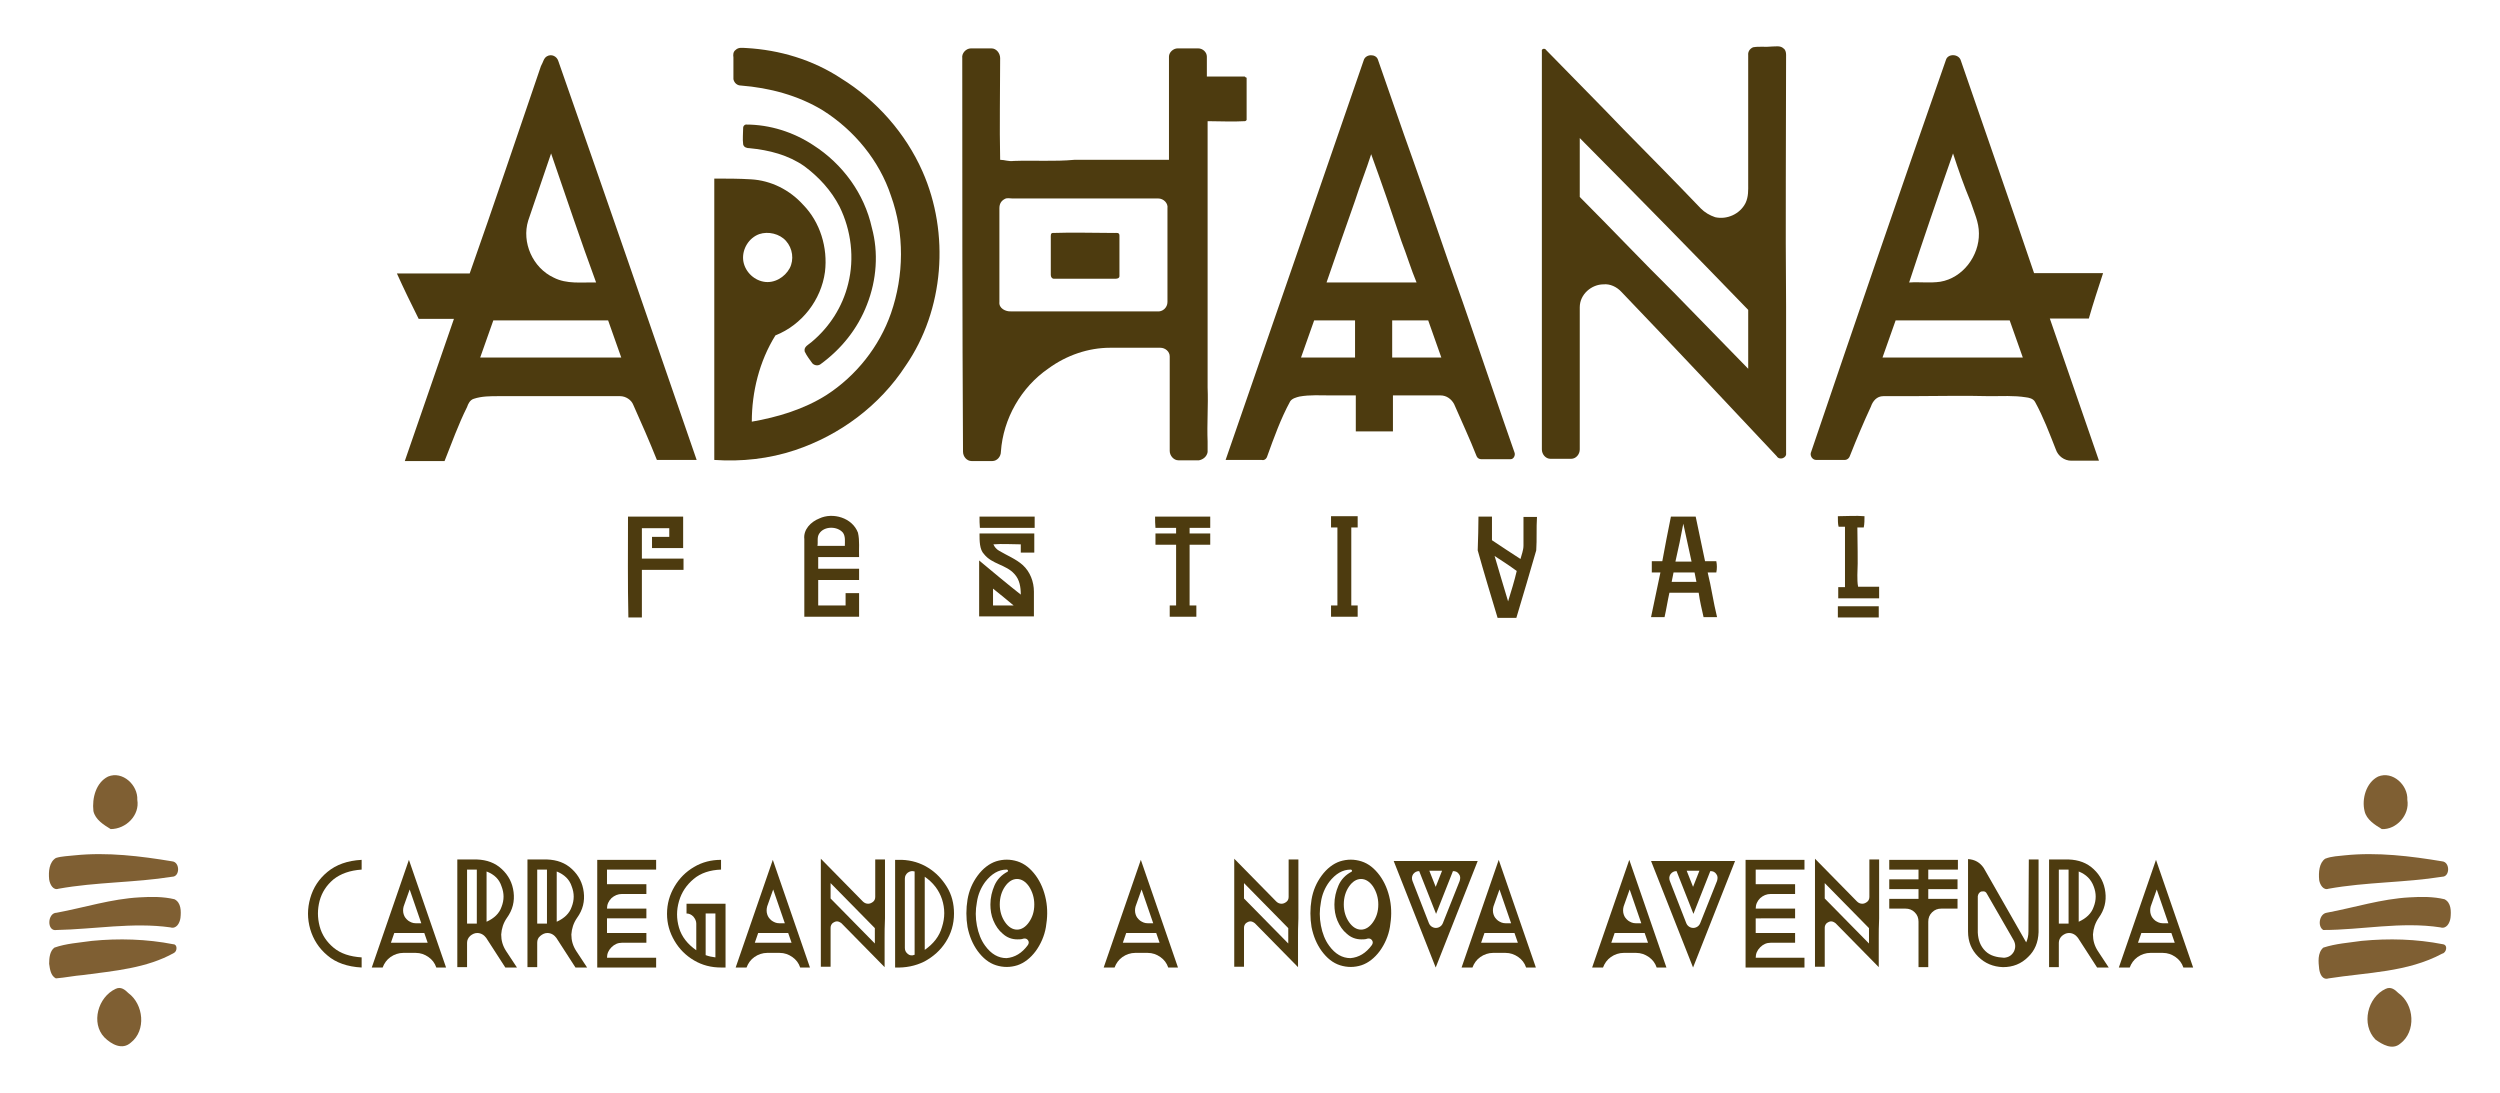
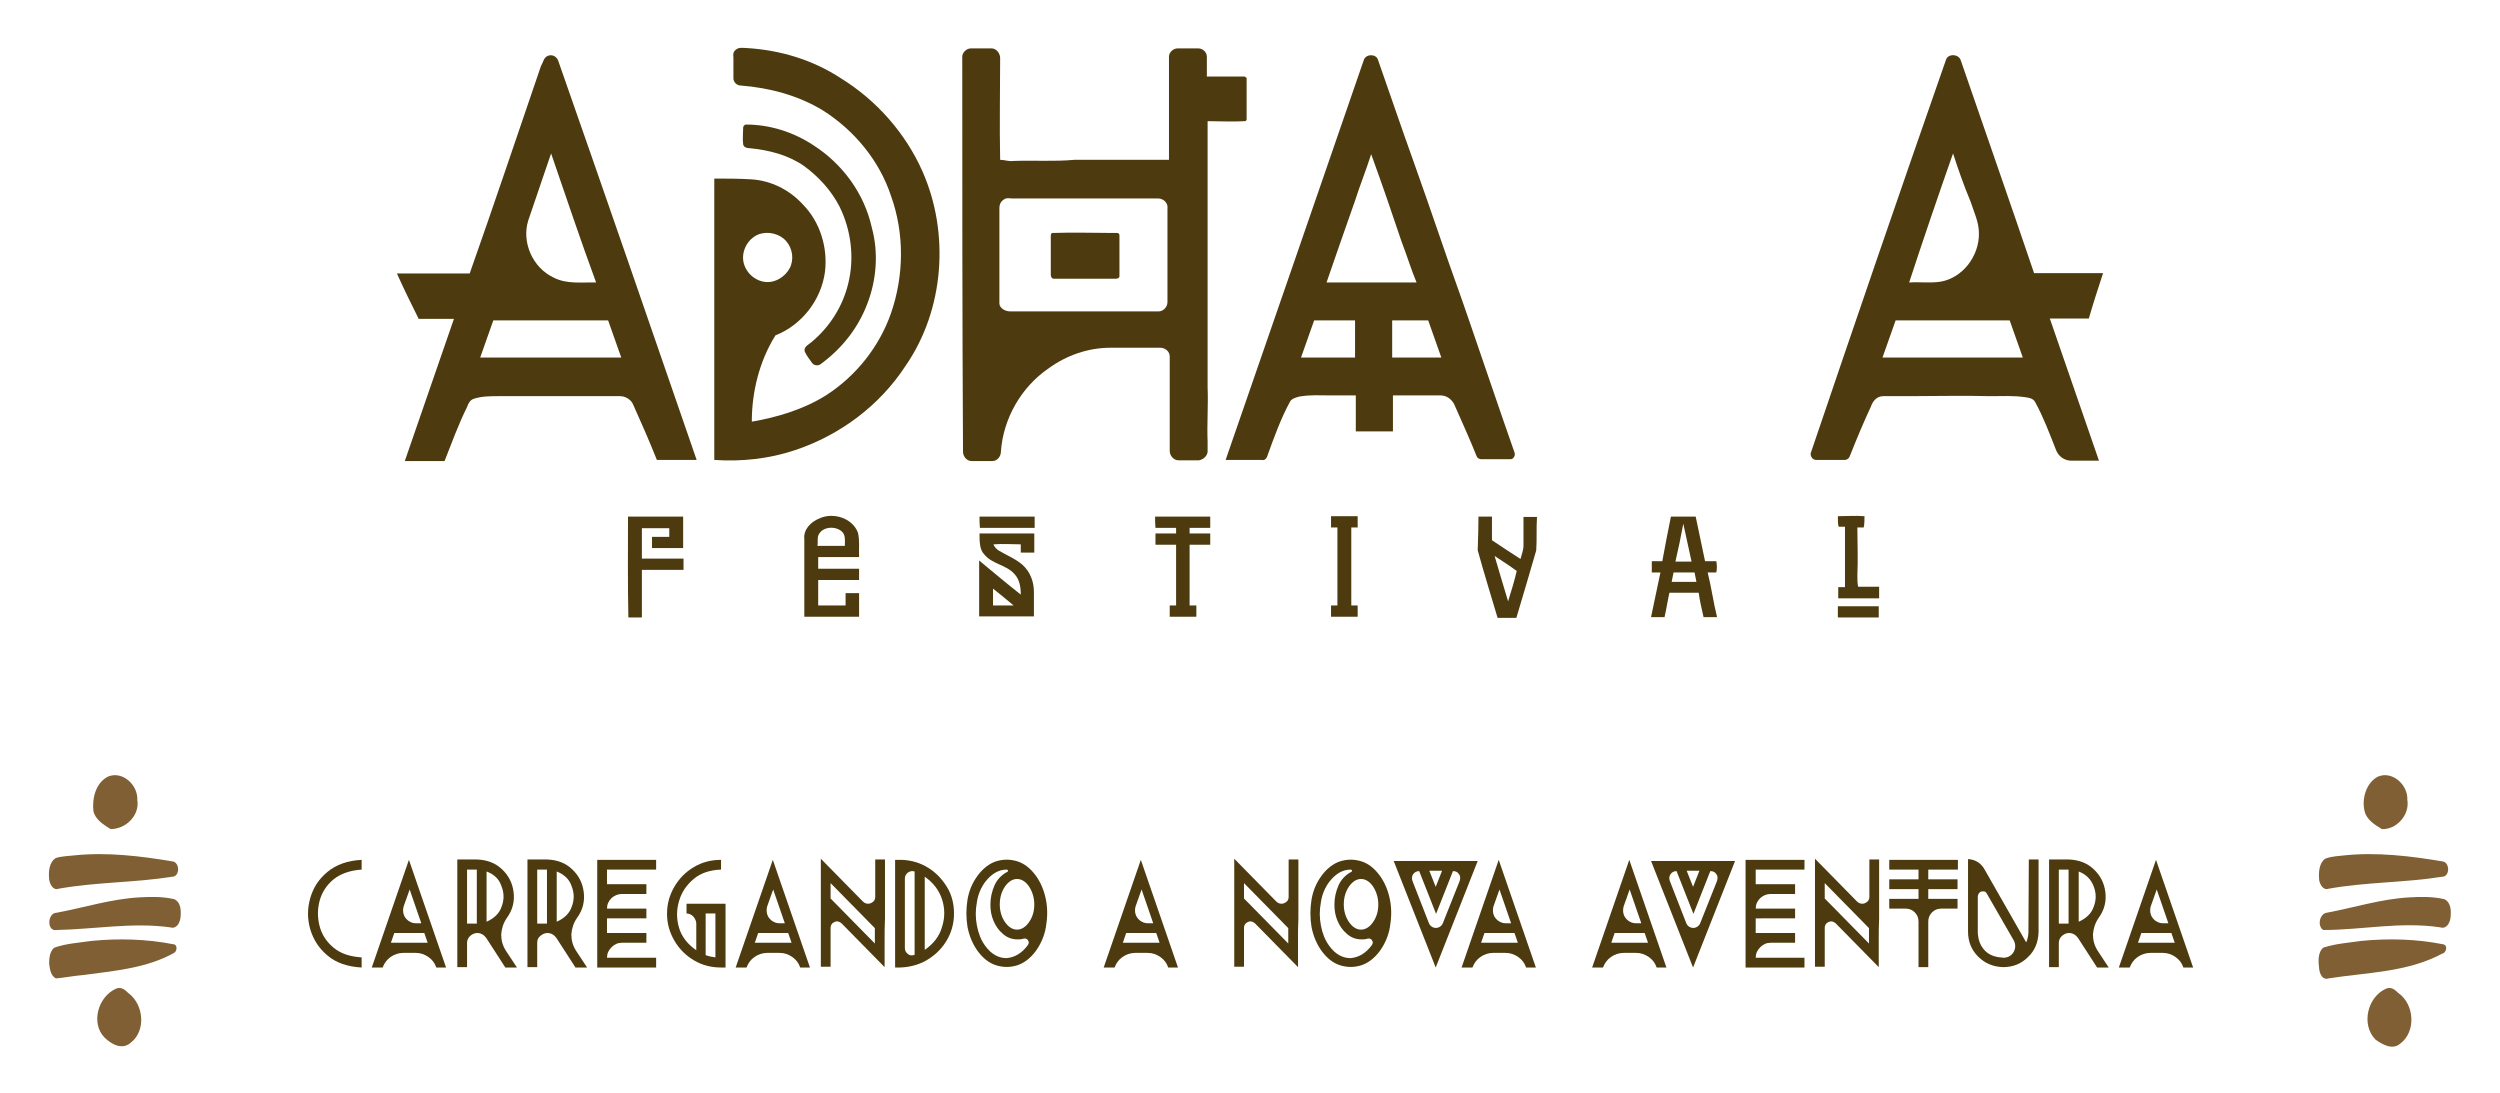
<svg xmlns="http://www.w3.org/2000/svg" version="1.1" id="Layer_1" x="0px" y="0px" viewBox="0 0 666.4 291.4" style="enable-background:new 0 0 666.4 291.4;" xml:space="preserve">
  <style type="text/css">
	.st0{fill:#7F5F33;}
	.st1{fill:#4D3B0F;}
</style>
  <g>
    <g>
      <g>
        <path class="st0" d="M28.8,207c3.9-1.6,8,2.3,7.8,6.2c0.7,4.1-3,7.8-7.1,7.8c-1.8-1.1-4.1-2.5-4.6-4.8     C24.5,212.7,25.6,208.6,28.8,207z" />
        <path class="st0" d="M633.9,207c3.9-1.6,8,2.3,7.8,6.2c0.7,4.1-3,8-6.8,7.8c-1.8-1.1-4.1-2.5-4.6-4.8     C629.5,213,630.7,208.6,633.9,207z" />
        <path class="st0" d="M19.9,228c8.7-0.9,17.6,0.2,26,1.6c2.1,0.2,2.1,4.1,0,4.1c-10,1.6-20.3,1.4-30.3,3.2     c-1.4,0.5-2.3-1.1-2.5-2.5c-0.2-2.1,0-4.6,1.8-5.7C16.5,228.2,18.3,228.2,19.9,228z" />
        <path class="st0" d="M625,228c8.7-0.9,17.6,0.2,26,1.6c2.1,0.2,2.1,4.1,0,4.1c-10,1.6-20.3,1.4-30.3,3.2     c-1.4,0.5-2.3-1.1-2.5-2.3c-0.2-2.1,0-4.6,1.6-5.7C621.6,228.2,623.4,228.2,625,228z" />
        <path class="st0" d="M37.2,239.2c3.2-0.2,6.4-0.2,9.3,0.5c1.8,0.9,1.8,3.2,1.6,5c-0.2,1.4-1.1,3-2.7,2.5     c-10-1.4-20.3,0.5-30.3,0.7c-2.7,0.5-2.5-4.6,0-4.6C22.6,241.9,29.7,239.6,37.2,239.2z" />
        <path class="st0" d="M642.3,239.2c3.2-0.2,6.4-0.2,9.3,0.5c1.8,0.9,1.8,3.2,1.6,5c-0.2,1.4-1.1,3-2.7,2.5     c-10.5-1.6-21,0.7-31.2,0.7c-1.6-0.9-1.1-4.3,0.9-4.6C627.7,241.9,634.8,239.6,642.3,239.2z" />
        <path class="st0" d="M24.5,250.8c7.1-0.7,14.6-0.5,21.7,0.9c1.1,0,1.1,1.8,0.2,2.3c-7.3,4.1-16,4.8-24.2,5.9     c-2.5,0.2-4.8,0.7-7.3,0.9c-1.4-0.7-1.6-2.5-1.8-3.9c0-1.6,0.2-3.4,1.4-4.3C17.6,251.5,21,251.3,24.5,250.8z" />
        <path class="st0" d="M629.5,250.8c7.3-0.7,14.6-0.5,21.7,0.9c1.4,0.2,0.9,2.3-0.2,2.5c-9.3,5-20.1,5-30.3,6.6     c-1.6,0.5-2.3-1.1-2.5-2.5c-0.2-1.8-0.5-4.3,1.1-5.7C622.7,251.5,626.1,251.3,629.5,250.8z" />
        <path class="st0" d="M30.8,263.6c1.4-0.7,2.5,0.2,3.4,1.1c4.1,3,4.8,10,0.7,13.2c-2.3,2.1-5.2,0.5-7.1-1.4     C24.2,272.7,26.1,265.8,30.8,263.6z" />
        <path class="st0" d="M635.9,263.6c1.4-0.7,2.5,0.2,3.4,1.1c4.3,3,4.8,10.3,0.5,13.5c-2.1,1.8-4.8,0.2-6.6-1.1     C629.3,273.1,631.1,265.8,635.9,263.6z" />
      </g>
    </g>
    <g>
      <path class="st1" d="M96.4,257.9c-3.8-0.2-6.9-1.3-9.1-3.2c-2.3-1.9-3.8-4.3-4.6-7c-0.8-2.8-0.8-5.5,0-8.3c0.8-2.8,2.3-5.1,4.6-7    c2.3-1.9,5.3-3,9.1-3.2v2.6c-3.1,0.2-5.6,1.1-7.5,2.6c-1.9,1.6-3.1,3.5-3.7,5.7c-0.6,2.3-0.6,4.5,0,6.8c0.6,2.3,1.9,4.2,3.7,5.7    c1.9,1.6,4.4,2.4,7.5,2.6V257.9z" />
      <path class="st1" d="M116.3,257.9c-0.4-1.2-1.1-2.1-2.1-2.8c-1-0.7-2.1-1.1-3.4-1.1h-3.3c-1.2,0-2.4,0.4-3.4,1.1    c-1,0.7-1.7,1.7-2.1,2.8c-0.5,0-1,0-1.4,0c-0.4,0-0.7,0-1,0c-0.3,0-0.4,0-0.5,0l9.9-28.7l9.9,28.7H116.3z M104.2,251.3h9.8    l-0.9-2.6h-8L104.2,251.3z M107.6,241.6c-0.2,0.7-0.2,1.5,0,2.1c0.2,0.7,0.6,1.2,1.2,1.7c0.6,0.4,1.2,0.7,2,0.7h1.5l-3.1-9    L107.6,241.6z" />
      <path class="st1" d="M124.5,251.3v6.5h-2.6v-28.7c0.7,0,1.3,0,1.8,0c0.5,0,1,0,1.5,0s0.9,0,1.3,0c0.3,0,0.5,0,0.6,0    c2.7,0.1,4.9,0.9,6.7,2.6s2.8,3.7,3.1,6.1c0.3,2.4-0.2,4.7-1.8,6.9c-0.9,1.3-1.4,2.8-1.5,4.4c0,1.6,0.4,3,1.3,4.4l2.9,4.4h-3.1    l-5.1-7.9c-0.6-0.8-1.4-1.3-2.4-1.3c-0.7,0-1.3,0.3-1.9,0.8C124.8,250,124.5,250.6,124.5,251.3z M124.5,231.8v14.4h2.6v-14.4    H124.5z M129.7,232.3v13.4c2-0.9,3.4-2.2,4-4c0.7-1.8,0.7-3.6,0-5.4C133.1,234.4,131.8,233.1,129.7,232.3z" />
      <path class="st1" d="M143.2,251.3v6.5h-2.6v-28.7c0.7,0,1.3,0,1.8,0c0.5,0,1,0,1.5,0s0.9,0,1.3,0c0.3,0,0.5,0,0.6,0    c2.7,0.1,4.9,0.9,6.7,2.6s2.8,3.7,3.1,6.1c0.3,2.4-0.2,4.7-1.8,6.9c-0.9,1.3-1.4,2.8-1.5,4.4c0,1.6,0.4,3,1.3,4.4l2.9,4.4h-3.1    l-5.1-7.9c-0.6-0.8-1.4-1.3-2.4-1.3c-0.7,0-1.3,0.3-1.9,0.8C143.4,250,143.2,250.6,143.2,251.3z M143.2,231.8v14.4h2.6v-14.4    H143.2z M148.4,232.3v13.4c2-0.9,3.4-2.2,4-4c0.7-1.8,0.7-3.6,0-5.4C151.8,234.4,150.4,233.1,148.4,232.3z" />
      <path class="st1" d="M174.9,255.3v2.6h-15.7c0-9.3,0-18.9,0-28.7h15.7v2.6h-13.1v3.9h10.5v2.6h-6.5c-1.1,0-2,0.4-2.8,1.1    c-0.8,0.8-1.2,1.7-1.2,2.8h10.5v2.6h-10.5v3.9h10.5v2.6h-6.5c-1.1,0-2,0.4-2.8,1.2c-0.8,0.8-1.2,1.7-1.2,2.8H174.9z" />
      <path class="st1" d="M192.2,257.9c-2.6,0-5-0.6-7.2-1.9c-2.2-1.3-3.9-3-5.2-5.2s-2-4.6-2-7.2c0-2.7,0.7-5.1,2-7.3s3-3.9,5.2-5.2    s4.6-1.9,7.2-1.9v2.6c-2.9,0.1-5.4,0.9-7.3,2.5s-3.2,3.5-3.9,5.9s-0.7,4.7,0,7.1s2.3,4.4,4.6,6v-7.1c0-0.7-0.3-1.3-0.8-1.9    c-0.5-0.5-1.1-0.8-1.8-0.8v-2.6h10.4v17H192.2z M188.1,243.5v11.1c0.8,0.3,1.7,0.5,2.6,0.6v-11.7H188.1z" />
      <path class="st1" d="M213.3,257.9c-0.4-1.2-1.1-2.1-2.1-2.8c-1-0.7-2.1-1.1-3.4-1.1h-3.3c-1.2,0-2.4,0.4-3.4,1.1    c-1,0.7-1.7,1.7-2.1,2.8c-0.5,0-1,0-1.4,0c-0.4,0-0.7,0-1,0c-0.3,0-0.4,0-0.5,0l9.9-28.7l9.9,28.7H213.3z M201.2,251.3h9.8    l-0.9-2.6h-8L201.2,251.3z M204.5,241.6c-0.2,0.7-0.2,1.5,0,2.1c0.2,0.7,0.6,1.2,1.2,1.7c0.6,0.4,1.2,0.7,2,0.7h1.5l-3.1-9    L204.5,241.6z" />
      <path class="st1" d="M235.8,250v7.8l-11.5-11.7c-0.4-0.3-0.8-0.5-1.2-0.5c-0.4,0-0.8,0.2-1.2,0.5c-0.3,0.3-0.5,0.7-0.5,1.2    c0,1.4,0,2.6,0,3.6c0,1,0,2.1,0,3.1s0,1.9,0,2.6c0,0.7,0,1.1,0,1.1h-2.6c0-4.2,0-9,0-14.2s0-10.1,0-14.6l11.2,11.4    c0.4,0.4,0.9,0.6,1.4,0.6c0.5,0,0.9-0.2,1.3-0.5s0.6-0.8,0.6-1.3v-10h2.6c0,2.2,0,5.5,0,9.9c0,2,0,3.9,0,5.8    C235.8,246.9,235.8,248.6,235.8,250z M233.2,251.5v-4.1l-11.8-12v4.1L233.2,251.5z" />
      <path class="st1" d="M254.3,243.5c0,2.9-0.8,5.4-2.2,7.6c-1.4,2.2-3.3,3.9-5.7,5.2c-2.4,1.2-5,1.7-7.8,1.6v-28.7    c0.2,0,0.5,0,0.7,0c0.4,0,0.7,0,1.1,0c2.6,0.1,4.9,0.8,7,2.1s3.7,3,5,5.1C253.7,238.5,254.3,240.9,254.3,243.5z M241.2,250    c0,0.4,0,0.7,0,0.9c0,0.3,0,0.5,0,0.8c0,0.3,0,0.5,0,0.7c0,0.2,0,0.3,0,0.3c0,0.7,0.3,1.2,0.8,1.6c0.5,0.4,1.1,0.5,1.8,0.2v-22.2    c0,0,0,0,0,0c-0.7-0.2-1.2-0.1-1.8,0.3c-0.5,0.4-0.8,0.9-0.8,1.6v14.4V250z M246.5,233.7v19.5c2.3-1.6,3.9-3.6,4.6-6.1    c0.8-2.5,0.8-4.9,0-7.4C250.3,237.3,248.8,235.3,246.5,233.7z" />
      <path class="st1" d="M276.1,253.5c-1.4,1.9-3.1,3.2-4.9,3.8c-1.9,0.6-3.8,0.6-5.7,0c-1.9-0.6-3.5-1.9-4.9-3.8    c-1.3-1.8-2.2-3.9-2.7-6.4c-0.4-2.4-0.4-4.9,0-7.3c0.4-2.4,1.3-4.5,2.7-6.4c1.4-1.9,3.1-3.2,4.9-3.8c1.9-0.6,3.8-0.6,5.7,0    c1.9,0.6,3.5,1.9,4.9,3.8c1.3,1.8,2.2,3.9,2.7,6.4s0.4,4.9,0,7.3S277.4,251.7,276.1,253.5z M274,251.9c0.3-0.5,0.3-0.9,0-1.3    c-0.3-0.4-0.7-0.5-1.2-0.4c-0.5,0.2-1.1,0.2-1.6,0.2c-1.5,0-2.8-0.5-3.9-1.5c-1.1-0.9-1.9-2.1-2.5-3.5c-0.6-1.4-0.8-2.9-0.8-4.3    c0-1.8,0.4-3.5,1.1-5.1c0.7-1.6,1.9-2.8,3.4-3.6c0.1-0.1,0.2-0.1,0.2-0.2c0-0.1,0-0.2-0.1-0.3c-0.1-0.1-0.2-0.1-0.3-0.1    c-2.1,0-4,1.1-5.7,3.3c-1.1,1.5-1.9,3.3-2.2,5.4c-0.4,2.1-0.4,4.1,0,6.2c0.4,2.1,1.1,3.9,2.2,5.4c1.6,2.2,3.5,3.3,5.7,3.3    C270.5,255.2,272.4,254.1,274,251.9z M275.7,241.1c0-1.8-0.5-3.4-1.4-4.8c-0.9-1.3-2-2-3.2-2c-1.2,0-2.3,0.7-3.2,2    c-0.9,1.3-1.4,2.9-1.4,4.8c0,1.8,0.5,3.4,1.4,4.7c0.9,1.3,2,2,3.2,2c1.2,0,2.3-0.7,3.2-2S275.7,243,275.7,241.1z" />
      <path class="st1" d="M311.4,257.9c-0.4-1.2-1.1-2.1-2.1-2.8c-1-0.7-2.1-1.1-3.4-1.1h-3.3c-1.2,0-2.4,0.4-3.4,1.1    c-1,0.7-1.7,1.7-2.1,2.8c-0.5,0-1,0-1.4,0c-0.4,0-0.7,0-1,0c-0.3,0-0.4,0-0.5,0l9.9-28.7l9.9,28.7H311.4z M299.3,251.3h9.8    l-0.9-2.6h-8L299.3,251.3z M302.7,241.6c-0.2,0.7-0.2,1.5,0,2.1c0.2,0.7,0.6,1.2,1.2,1.7c0.6,0.4,1.2,0.7,2,0.7h1.5l-3.1-9    L302.7,241.6z" />
      <path class="st1" d="M346,250v7.8l-11.5-11.7c-0.4-0.3-0.8-0.5-1.2-0.5c-0.4,0-0.8,0.2-1.2,0.5c-0.3,0.3-0.5,0.7-0.5,1.2    c0,1.4,0,2.6,0,3.6c0,1,0,2.1,0,3.1s0,1.9,0,2.6c0,0.7,0,1.1,0,1.1H329c0-4.2,0-9,0-14.2s0-10.1,0-14.6l11.2,11.4    c0.4,0.4,0.9,0.6,1.4,0.6c0.5,0,0.9-0.2,1.3-0.5s0.6-0.8,0.6-1.3v-10h2.6c0,2.2,0,5.5,0,9.9c0,2,0,3.9,0,5.8    C346,246.9,346,248.6,346,250z M343.4,251.5v-4.1l-11.8-12v4.1L343.4,251.5z" />
      <path class="st1" d="M367.8,253.5c-1.4,1.9-3.1,3.2-4.9,3.8c-1.9,0.6-3.8,0.6-5.7,0c-1.9-0.6-3.5-1.9-4.9-3.8    c-1.3-1.8-2.2-3.9-2.7-6.4c-0.4-2.4-0.4-4.9,0-7.3c0.4-2.4,1.3-4.5,2.7-6.4c1.4-1.9,3.1-3.2,4.9-3.8c1.9-0.6,3.8-0.6,5.7,0    c1.9,0.6,3.5,1.9,4.9,3.8c1.3,1.8,2.2,3.9,2.7,6.4s0.4,4.9,0,7.3S369.1,251.7,367.8,253.5z M365.7,251.9c0.3-0.5,0.3-0.9,0-1.3    c-0.3-0.4-0.7-0.5-1.2-0.4c-0.5,0.2-1.1,0.2-1.6,0.2c-1.5,0-2.8-0.5-3.9-1.5c-1.1-0.9-1.9-2.1-2.5-3.5c-0.6-1.4-0.8-2.9-0.8-4.3    c0-1.8,0.4-3.5,1.1-5.1c0.7-1.6,1.9-2.8,3.4-3.6c0.1-0.1,0.2-0.1,0.2-0.2c0-0.1,0-0.2-0.1-0.3c-0.1-0.1-0.2-0.1-0.3-0.1    c-2.1,0-4,1.1-5.7,3.3c-1.1,1.5-1.9,3.3-2.2,5.4c-0.4,2.1-0.4,4.1,0,6.2c0.4,2.1,1.1,3.9,2.2,5.4c1.6,2.2,3.5,3.3,5.7,3.3    C362.2,255.2,364.1,254.1,365.7,251.9z M367.4,241.1c0-1.8-0.5-3.4-1.4-4.8c-0.9-1.3-2-2-3.2-2c-1.2,0-2.3,0.7-3.2,2    c-0.9,1.3-1.4,2.9-1.4,4.8c0,1.8,0.5,3.4,1.4,4.7c0.9,1.3,2,2,3.2,2c1.2,0,2.3-0.7,3.2-2S367.4,243,367.4,241.1z" />
      <path class="st1" d="M393.9,229.5l-11.2,28.4l-11.2-28.4H393.9z M380.9,246.1c0.2,0.5,0.6,0.9,1.1,1.1c0.5,0.2,1,0.2,1.5,0    c0.5-0.2,0.9-0.6,1.1-1.1l4.5-11.3c0.2-0.7,0.2-1.3-0.2-1.8c-0.4-0.6-0.9-0.8-1.6-0.8l-4.5,11.4l-4.5-11.4c-0.7,0-1.2,0.3-1.6,0.8    c-0.4,0.6-0.4,1.2-0.2,1.8L380.9,246.1z M384.4,232.1h-3.4l1.7,4.3L384.4,232.1z" />
      <path class="st1" d="M406.8,257.9c-0.4-1.2-1.1-2.1-2.1-2.8c-1-0.7-2.1-1.1-3.4-1.1H398c-1.2,0-2.4,0.4-3.4,1.1    c-1,0.7-1.7,1.7-2.1,2.8c-0.5,0-1,0-1.4,0c-0.4,0-0.7,0-1,0c-0.3,0-0.4,0-0.5,0l9.9-28.7l9.9,28.7H406.8z M394.8,251.3h9.8    l-0.9-2.6h-8L394.8,251.3z M398.1,241.6c-0.2,0.7-0.2,1.5,0,2.1c0.2,0.7,0.6,1.2,1.2,1.7c0.6,0.4,1.2,0.7,2,0.7h1.5l-3.1-9    L398.1,241.6z" />
      <path class="st1" d="M441.6,257.9c-0.4-1.2-1.1-2.1-2.1-2.8c-1-0.7-2.1-1.1-3.4-1.1h-3.3c-1.2,0-2.4,0.4-3.4,1.1    c-1,0.7-1.7,1.7-2.1,2.8c-0.5,0-1,0-1.4,0c-0.4,0-0.7,0-1,0c-0.3,0-0.4,0-0.5,0l9.9-28.7l9.9,28.7H441.6z M429.5,251.3h9.8    l-0.9-2.6h-8L429.5,251.3z M432.8,241.6c-0.2,0.7-0.2,1.5,0,2.1c0.2,0.7,0.6,1.2,1.2,1.7c0.6,0.4,1.2,0.7,2,0.7h1.5l-3.1-9    L432.8,241.6z" />
      <path class="st1" d="M462.5,229.5l-11.2,28.4l-11.2-28.4H462.5z M449.5,246.1c0.2,0.5,0.6,0.9,1.1,1.1c0.5,0.2,1,0.2,1.5,0    c0.5-0.2,0.9-0.6,1.1-1.1l4.5-11.3c0.2-0.7,0.2-1.3-0.2-1.8c-0.4-0.6-0.9-0.8-1.6-0.8l-4.5,11.4l-4.5-11.4c-0.7,0-1.2,0.3-1.6,0.8    c-0.4,0.6-0.4,1.2-0.2,1.8L449.5,246.1z M453,232.1h-3.4l1.7,4.3L453,232.1z" />
      <path class="st1" d="M481,255.3v2.6h-15.7c0-9.3,0-18.9,0-28.7H481v2.6H468v3.9h10.5v2.6h-6.5c-1.1,0-2,0.4-2.8,1.1    c-0.8,0.8-1.2,1.7-1.2,2.8h10.5v2.6H468v3.9h10.5v2.6h-6.5c-1.1,0-2,0.4-2.8,1.2c-0.8,0.8-1.2,1.7-1.2,2.8H481z" />
      <path class="st1" d="M500.8,250v7.8l-11.5-11.7c-0.4-0.3-0.8-0.5-1.2-0.5c-0.4,0-0.8,0.2-1.2,0.5c-0.3,0.3-0.5,0.7-0.5,1.2    c0,1.4,0,2.6,0,3.6c0,1,0,2.1,0,3.1s0,1.9,0,2.6c0,0.7,0,1.1,0,1.1h-2.6c0-4.2,0-9,0-14.2s0-10.1,0-14.6l11.2,11.4    c0.4,0.4,0.9,0.6,1.4,0.6c0.5,0,0.9-0.2,1.3-0.5s0.6-0.8,0.6-1.3v-10h2.6c0,2.2,0,5.5,0,9.9c0,2,0,3.9,0,5.8    C500.8,246.9,500.8,248.6,500.8,250z M498.2,251.5v-4.1l-11.8-12v4.1L498.2,251.5z" />
      <path class="st1" d="M511.4,245.7c0-1-0.3-1.8-1-2.5c-0.7-0.7-1.5-1-2.5-1h-4.3v-2.6h7.8V237h-7.8v-2.6h7.8v-2.6h-7.8v-2.6h18.3    v2.6H514v2.6h7.8v2.6H514v2.6h7.8v2.6h-4.3c-1,0-1.8,0.3-2.5,1c-0.7,0.7-1,1.5-1,2.5v12.1h-2.6V245.7z" />
      <path class="st1" d="M540.8,229.1h2.6l0,19.4c-0.1,2.7-1,4.9-2.8,6.6c-1.8,1.8-4,2.7-6.7,2.7c-2.6-0.1-4.8-1-6.6-2.8    c-1.8-1.8-2.7-4-2.7-6.7l0-19.3c1.8,0.1,3.2,0.9,4.2,2.4l11.3,19.8c0.4-0.9,0.6-1.8,0.6-2.9L540.8,229.1z M534.2,255.3    c1.2-0.1,2-0.6,2.6-1.6c0.5-1,0.5-2,0-3l-7.2-12.5c-0.2-0.4-0.5-0.6-0.9-0.6s-0.7,0-1,0.3s-0.4,0.5-0.5,1c0,1.3,0,2.5,0,3.4    c0,0.9,0,1.9,0,2.9s0,2.1,0,3.4c0.1,2,0.7,3.6,2,4.9S532.3,255.2,534.2,255.3z" />
      <path class="st1" d="M548.8,251.3v6.5h-2.6v-28.7c0.7,0,1.3,0,1.8,0c0.5,0,1,0,1.5,0s0.9,0,1.3,0c0.3,0,0.5,0,0.6,0    c2.7,0.1,4.9,0.9,6.7,2.6s2.8,3.7,3.1,6.1c0.3,2.4-0.2,4.7-1.8,6.9c-0.9,1.3-1.4,2.8-1.5,4.4c0,1.6,0.4,3,1.3,4.4l2.9,4.4H559    l-5.1-7.9c-0.6-0.8-1.4-1.3-2.4-1.3c-0.7,0-1.3,0.3-1.9,0.8C549.1,250,548.8,250.6,548.8,251.3z M548.8,231.8v14.4h2.6v-14.4    H548.8z M554.1,232.3v13.4c2-0.9,3.4-2.2,4-4c0.7-1.8,0.7-3.6,0-5.4C557.4,234.4,556.1,233.1,554.1,232.3z" />
      <path class="st1" d="M582,257.9c-0.4-1.2-1.1-2.1-2.1-2.8c-1-0.7-2.1-1.1-3.4-1.1h-3.3c-1.2,0-2.4,0.4-3.4,1.1    c-1,0.7-1.7,1.7-2.1,2.8c-0.5,0-1,0-1.4,0c-0.4,0-0.7,0-1,0c-0.3,0-0.4,0-0.5,0l9.9-28.7l9.9,28.7H582z M569.9,251.3h9.8l-0.9-2.6    h-8L569.9,251.3z M573.3,241.6c-0.2,0.7-0.2,1.5,0,2.1c0.2,0.7,0.6,1.2,1.2,1.7c0.6,0.4,1.2,0.7,2,0.7h1.5l-3.1-9L573.3,241.6z" />
    </g>
    <g>
      <g>
-         <path class="st1" d="M467.3,12.6c1.7-0.3,3.3,0,5-0.2c1,0,2.3-0.3,3.1,0.5c0.5,0.3,0.7,1,0.7,1.7c0,22.3-0.2,44.7,0,67     c0,13.1,0,26.1,0,39.2c0.2,1.3-1.8,2-2.5,0.8c-13.7-14.6-27.5-29.3-41.4-43.8c-1.2-1.3-3-2.2-4.8-2c-3.1,0-6.3,2.6-6.3,6.1     c0,12.6,0,25.2,0,37.9c0,1.3-1,2.5-2.3,2.5c-1.8,0-3.6,0-5.5,0c-1.3,0-2.3-1.2-2.3-2.5c0-35.4,0-70.7,0-106.1     c-0.2-0.7,0.8-1,1.2-0.3c6.9,7.1,13.9,14.1,20.7,21.2c6.8,6.9,13.7,13.9,20.5,21c1,1,2.3,1.8,3.8,2.3c3.1,0.7,6.6-0.8,8.1-3.8     c0.8-1.7,0.7-3.5,0.7-5.1c0-11.4,0-22.8,0-34.3C465.9,13.8,466.4,13,467.3,12.6z M421.1,36.8c0,5.3,0,10.4,0,15.7     c8.4,8.4,16.7,17.2,25.2,25.6c6.6,6.8,13.1,13.4,19.7,20.2c0-5.3,0-10.4,0-15.7C451.1,67.2,436.2,52,421.1,36.8z" />
-       </g>
+         </g>
      <g>
        <path class="st1" d="M196.1,13.3c0.8-0.8,2-0.5,2.8-0.5c8.9,0.5,17.7,3.1,25.3,8.1c9.4,5.8,17.2,14.6,21.7,24.8     c7.3,16.5,5.8,36.9-4.5,51.8c-6.9,10.6-17.5,18.5-29.5,22.5c-6.9,2.3-14.2,3.1-21.5,2.6c0-25,0-50,0-75c3.3,0,6.6,0,9.8,0.2     c5.3,0.3,10.3,2.8,13.9,6.8c4.5,4.6,6.6,11.4,5.8,17.9c-1,7.4-6.1,14.1-13.2,16.9c-4.3,6.9-6.3,15.1-6.3,23     c6.9-1.2,13.9-3.3,19.9-7.1c7.9-5.1,14.1-12.9,17.2-21.8c3.5-10.1,3.6-21.3,0-31.3c-3.1-9.4-9.8-17.5-18.2-22.8     c-6.6-4-14.2-6-21.8-6.6c-1,0-1.8-0.7-2-1.7c0-2,0-3.8,0-5.8C195.4,14.6,195.4,13.8,196.1,13.3z M202.4,62.4     c-2.8,1-4.6,4-4.3,6.9c0.3,2.8,2.6,5.3,5.5,5.8c2.8,0.5,5.6-1.2,6.9-3.6c1.2-2.3,0.8-5.3-1-7.3C207.8,62.3,204.8,61.6,202.4,62.4     z" />
      </g>
      <g>
        <path class="st1" d="M256.5,15.5c-0.2-1.3,1-2.6,2.3-2.6c1.8,0,3.6,0,5.5,0c1.3,0,2.3,1.3,2.3,2.6c0,9.1-0.2,18,0,27.1     c1.2,0,2.3,0.5,3.6,0.3c5.5-0.2,10.8,0.2,16.2-0.3c8.4,0,16.7,0,25.2,0c0-9.1,0-18.4,0-27.5c0-1.2,1.2-2.2,2.3-2.2     c1.8,0,3.6,0,5.5,0c1.2,0,2.3,1,2.3,2.2c0,1.8,0,3.6,0,5.3c3.3,0,6.6,0,10.1,0c0.2,0.2,0.3,0.3,0.5,0.3c0,3.8,0,7.4,0,11.3     c-0.2,0.2-0.3,0.3-0.5,0.3c-3.3,0.2-6.6,0-9.9,0c0,23.7,0,47.3,0,71c0.2,4.8-0.2,9.6,0,14.4c0,1,0,2,0,2.8     c-0.2,1.2-1.2,2-2.3,2.2c-1.8,0-3.6,0-5.5,0c-1.2,0-2.3-1.2-2.3-2.5c0-8.4,0-16.9,0-25.2c0-1.3-1.2-2.3-2.5-2.3     c-4.5,0-8.9,0-13.4,0c-5.8,0-11.6,2-16.4,5.5c-7.3,5-12.1,13.4-12.7,22.2c0,1.3-1,2.5-2.3,2.5c-1.8,0-3.6,0-5.5,0     c-1.3,0-2.3-1.2-2.3-2.5C256.5,85.3,256.5,50.4,256.5,15.5z M267.9,53c-1,0.5-1.5,1.3-1.5,2.5c0,8.3,0,16.5,0,25     c-0.2,1.7,1.7,2.6,3.1,2.5c12.9,0,26,0,38.9,0c1.5,0.2,2.8-1,2.8-2.5c0-8.3,0-16.5,0-25c0.2-1.3-1-2.6-2.5-2.6     c-12.9,0-26,0-38.9,0C269.2,52.9,268.5,52.7,267.9,53z" />
      </g>
      <g>
        <path class="st1" d="M145.8,15c1.2-0.7,2.6,0,3,1.2c12.4,35.4,24.7,71,36.9,106.4c-3.5,0-7.1,0-10.6,0c-2-5-4.1-9.8-6.3-14.7     c-0.5-1.3-2-2.3-3.5-2.3c-10.8,0-21.7,0-32.4,0c-2.2,0-4.5,0-6.6,0.7c-1,0.3-1.5,1.3-1.8,2.2c-2.3,4.6-4.1,9.6-6,14.4     c-3.5,0-7.1,0-10.6,0c4.3-12.6,8.8-25.3,13.1-37.9c-3.1,0-6.3,0-9.4,0c-2-4-4-8.1-5.8-12.1c6.5,0,12.9,0,19.4,0     c6.5-18.4,12.7-36.9,19-55.3C144.8,16.6,144.9,15.5,145.8,15z M146.9,40.9c-2,6-4.1,11.9-6.1,17.9c-1.8,5.8,1.2,12.6,6.8,15.2     c3.5,1.8,7.4,1.2,11.3,1.3C154.7,63.9,150.9,52.5,146.9,40.9z M131.5,85.4c-1.2,3.3-2.3,6.6-3.5,9.9c12.6,0,25,0,37.6,0     c-1.2-3.3-2.3-6.6-3.5-9.9C152.1,85.4,141.8,85.4,131.5,85.4z" />
      </g>
      <g>
        <path class="st1" d="M363.5,16.1c0.5-1.8,3.3-1.8,3.8-0.2c3.1,8.8,6.1,17.7,9.3,26.6c2.5,7.1,5,14.1,7.4,21.2     c2.5,7.4,5.3,14.9,7.8,22.3c4,11.6,7.9,23.2,11.9,34.6c0.3,0.7-0.2,1.8-1,1.8c-2.6,0-5.3,0-7.9,0c-0.5,0-1-0.3-1.2-0.8     c-1.8-4.6-4-9.3-6-13.9c-0.7-1.3-2-2.3-3.6-2.3c-4.3,0-8.4,0-12.7,0c0,3.3,0,6.5,0,9.6c-3.3,0-6.6,0-9.9,0c0-3.3,0-6.5,0-9.6     c-2.2,0-4.3,0-6.6,0c-2.8,0-5.6-0.2-8.4,0.3c-0.8,0.2-2,0.5-2.5,1.3c-2.5,4.6-4.3,9.6-6.1,14.6c-0.2,0.7-0.8,1.2-1.5,1     c-3.1,0-6.5,0-9.6,0C339,87.1,351.3,51.5,363.5,16.1z M361.2,53.5c-2.6,7.3-5.1,14.6-7.6,21.8c7.9,0,16.1,0,24,0     c-1.5-3.6-2.6-7.3-4-10.9c-2.6-7.8-5.3-15.6-8.1-23.3C364.2,45.2,362.5,49.4,361.2,53.5z M350.3,85.4c-1.2,3.3-2.3,6.6-3.5,9.9     c4.8,0,9.6,0,14.4,0c0-3.3,0-6.6,0-9.9C357.6,85.4,353.9,85.4,350.3,85.4z M371.1,85.4c0,3.3,0,6.6,0,9.9c4.3,0,8.8,0,13.1,0     c-1.2-3.3-2.3-6.6-3.5-9.9C377.6,85.4,374.3,85.4,371.1,85.4z" />
      </g>
      <g>
        <path class="st1" d="M518.7,16c0.5-1.8,3.5-1.7,4,0.2c6.5,18.9,13.1,37.7,19.5,56.6c6.1,0,12.2,0,18.4,0c-1.3,4-2.6,7.9-3.8,12.1     c-3.5,0-6.9,0-10.4,0c4.3,12.6,8.8,25.3,13.1,37.9c-2.5,0-5,0-7.4,0c-1.8,0-3.5-1.2-4.1-3c-1.7-4.3-3.3-8.6-5.5-12.6     c-0.5-1-1.7-1.2-2.5-1.3c-3.1-0.5-6.5-0.3-9.6-0.3c-7.1-0.2-14.2,0-21.3,0c-2.3,0-4.8,0-7.1,0c-1.7,0-2.8,1.3-3.3,2.8     c-2,4.3-3.8,8.6-5.5,12.9c-0.2,0.7-0.7,1.3-1.5,1.3c-2.5,0-5.1,0-7.6,0c-1,0-1.8-1.2-1.3-2.2C494.6,85.6,506.5,50.9,518.7,16z      M520.6,40.9c-4,11.4-7.9,22.8-11.7,34.4c2.8-0.2,5.5,0.2,8.3-0.2c6-1,10.4-6.9,10.3-12.9c0-3-1.3-5.6-2.2-8.4     C523.5,49.5,522,45.2,520.6,40.9z M505.3,85.4c-1.2,3.3-2.3,6.6-3.5,9.9c12.4,0,25,0,37.4,0c-1.2-3.3-2.3-6.6-3.5-9.9     C525.7,85.4,515.6,85.4,505.3,85.4z" />
      </g>
      <path class="st1" d="M198.9,33.2c6.3,0,12.6,2,17.9,5.5c7.8,5,13.6,12.9,15.6,22c1.8,6.6,1.3,13.9-1.3,20.5    c-2.5,6.5-6.9,11.9-12.4,15.9c-0.7,0.5-1.7,0.3-2.2-0.3c-0.7-1-1.5-2-2-3.1c-0.3-1.3,1-1.8,1.8-2.5c4.8-4,8.3-9.4,9.8-15.6    c1.7-6.8,0.8-14.2-2.3-20.5c-2.2-4.3-5.5-7.9-9.4-10.8c-4.3-3-9.4-4.3-14.6-4.8c-0.7,0-1.5-0.2-1.7-1c-0.2-1.5,0-3,0-4.5    C198.1,33.7,198.4,33.2,198.9,33.2z" />
      <path class="st1" d="M280.6,62.1c5.5-0.2,10.9,0,16.5,0c0.5,0,1.3-0.2,1.3,0.7c0,3.6,0,7.1,0,10.8c0,0.5-0.5,0.7-1,0.7    c-5.5,0-11.1,0-16.5,0c-0.5,0-0.8-0.5-0.8-1c0-3.3,0-6.5,0-9.8C280.1,62.9,280,62.1,280.6,62.1z" />
      <path class="st1" d="M167.4,137.7c5,0,9.8,0,14.7,0c0,2.8,0,5.6,0,8.4c-2.8,0-5.5,0-8.3,0c0-1,0-2,0-3c1.5,0,3,0,4.6,0    c0-0.8,0-1.7,0-2.3c-2.5,0-5,0-7.3,0c0,2.6,0,5.3,0,8.1c3.6,0,7.3,0,11.1,0c0,1,0,2,0,3c-3.6,0-7.3,0-11.1,0c0,4.3,0,8.4,0,12.7    c-1.2,0-2.5,0-3.6,0C167.3,155.6,167.4,146.7,167.4,137.7z" />
      <g>
        <path class="st1" d="M218.4,138.2c3.6-1.7,8.8-0.2,10.3,3.8c0.5,2.2,0.2,4.3,0.3,6.5c-3.6,0-7.3,0-10.9,0c0,1,0,2.2,0,3.1     c3.6,0,7.3,0,10.9,0c0,1,0,2,0,3c-3.6,0-7.3,0-10.9,0c0,2.3,0,4.5,0,6.8c2.5,0,5,0,7.3,0c0-1.2,0-2.2,0-3.3c1.2,0,2.5,0,3.6,0     c0,2.2,0,4.1,0,6.3c-4.8,0-9.8,0-14.6,0c0-6.9,0-13.9,0-20.7C214.1,141.2,216.1,139.1,218.4,138.2z M218.4,142.2     c-0.7,1-0.3,2.2-0.5,3.3c2.5,0,5,0,7.3,0c0-1.2,0.2-2.5-0.5-3.5C223.2,140.2,219.7,140.2,218.4,142.2z" />
      </g>
      <path class="st1" d="M261.1,137.7c5,0,9.8,0,14.7,0c0,1,0,2,0,3c-4.8,0-9.8,0-14.6,0C261.1,139.7,261.1,138.7,261.1,137.7z" />
      <path class="st1" d="M307.9,137.7c5,0,9.8,0,14.7,0c0,1,0,2,0,3c-1.8,0-3.6,0-5.5,0c0,0.5,0,1,0,1.5c1.8,0,3.6,0,5.5,0    c0,1,0,2,0,3c-1.8,0-3.6,0-5.5,0c0,5.5,0,10.9,0,16.2c0.5,0,1.2,0,1.8,0c0,1,0,2,0,3c-2.3,0-4.6,0-7.1,0c0-1,0-2,0-3    c0.5,0,1.2,0,1.7,0c0-5.5,0-10.9,0-16.2c-1.8,0-3.6,0-5.5,0c0-1,0-2,0-3c1.8,0,3.6,0,5.5,0c0-0.3,0-1.2,0-1.5c-1.8,0-3.6,0-5.5,0    C307.9,139.7,307.9,138.7,307.9,137.7z" />
      <path class="st1" d="M354.8,137.6c2.3,0,4.8,0,7.1,0c0,1,0,2,0,3c-0.5,0-1.2,0-1.7,0c0,6.9,0,13.9,0,20.8c0.5,0,1.2,0,1.7,0    c0,1,0,2,0,3c-2.3,0-4.6,0-7.1,0c0-1,0-2,0-3c0.5,0,1.2,0,1.7,0c0-6.9,0-13.9,0-20.8c-0.7,0-1.2,0-1.7,0    C354.8,139.7,354.8,138.7,354.8,137.6z" />
      <g>
        <path class="st1" d="M394.1,137.7c1.2,0,2.5,0,3.6,0c0,2.2,0,4.1,0,6.3c2.5,1.7,5,3.3,7.6,5c0.3-1.2,0.8-2.3,0.8-3.6     c0-2.5,0-5.1,0-7.6c1.2,0,2.5,0,3.6,0c-0.2,3,0,6-0.2,8.9c-1.7,6-3.5,11.9-5.3,18c-1.7,0-3.3,0-5,0c-1.8-6-3.6-11.9-5.3-18     C394,143.5,394.1,140.5,394.1,137.7z M398.4,148.2c1.2,4,2.3,7.9,3.6,12.1c0.8-2.6,1.7-5.5,2.3-8.1     C402.4,150.8,400.4,149.5,398.4,148.2z" />
      </g>
      <g>
        <path class="st1" d="M445.4,137.7c2.2,0,4.5,0,6.6,0c0.8,4,1.7,7.9,2.5,11.9c1,0,2,0,3,0c0.2,1,0.2,2,0,3c-0.8,0-1.5,0-2.3,0     c1,4,1.5,7.9,2.5,11.9c-1.2,0-2.5,0-3.6,0c-0.5-2.2-1-4.3-1.3-6.5c-2.6,0-5.3,0-7.8,0c-0.5,2.2-0.8,4.3-1.3,6.5     c-1.2,0-2.5,0-3.6,0c0.8-4,1.7-7.9,2.5-11.9c-0.8,0-1.5,0-2.3,0c0-1,0-2,0-3c1,0,2,0,2.8,0C443.8,145.7,444.6,141.7,445.4,137.7z      M446.6,149.7c1.5,0,2.8,0,4.3,0c-0.7-3.3-1.5-6.8-2.2-10.1C448.1,142.9,447.4,146.2,446.6,149.7z M446.1,152.6     c-0.2,0.8-0.3,1.7-0.5,2.5c2.2,0,4.3,0,6.6,0c-0.2-0.8-0.3-1.7-0.5-2.5C449.7,152.6,447.9,152.6,446.1,152.6z" />
      </g>
      <path class="st1" d="M489.9,137.6c2.3,0,4.8-0.2,7.1,0c0,1,0,2-0.2,3c-0.5,0-1.2,0-1.7,0c0,4.3,0.2,8.6,0,12.7c0,1,0,2.2,0.2,3.1    c1.8,0,3.8,0,5.6,0c0,1,0,2,0,3.1c-3.6,0-7.3,0-10.9,0c0-1,0-2,0-3c0.5,0,1.2,0,1.8,0c0-5.3,0-10.8,0-16.1c-0.7,0-1.2,0-1.7,0    C489.9,139.7,489.9,138.7,489.9,137.6z" />
      <g>
        <path class="st1" d="M261.1,142.2c4.8,0,9.8,0,14.6,0c0,1.7,0,3.5,0,5.1c-1.2,0-2.5,0-3.6,0c0-0.7,0-1.5,0-2.2     c-2.5,0-4.8-0.2-7.3,0c0.3,0.7,0.8,1.3,1.5,1.7c2.2,1.3,4.5,2.2,6.3,3.8c2,1.8,3,4.5,3,7.1c0,2.2,0,4.5,0,6.6     c-4.8,0-9.8,0-14.6,0c0-5,0-9.9,0-14.9c3.6,3,7.3,6.1,11.1,9.1c0-2-0.3-4-1.7-5.5c-2.2-2.5-6-2.6-8.1-5.3     C261.1,146.5,261.1,144.2,261.1,142.2z M264.7,156.9c0,1.5,0,3,0,4.5c1.8,0,3.6,0,5.5,0C268.4,159.9,266.6,158.4,264.7,156.9z" />
      </g>
      <path class="st1" d="M489.9,161.6c3.6,0,7.3,0,10.9,0c0,1,0,2,0,3c-3.6,0-7.3,0-10.9,0C489.9,163.5,489.9,162.6,489.9,161.6z" />
    </g>
  </g>
</svg>